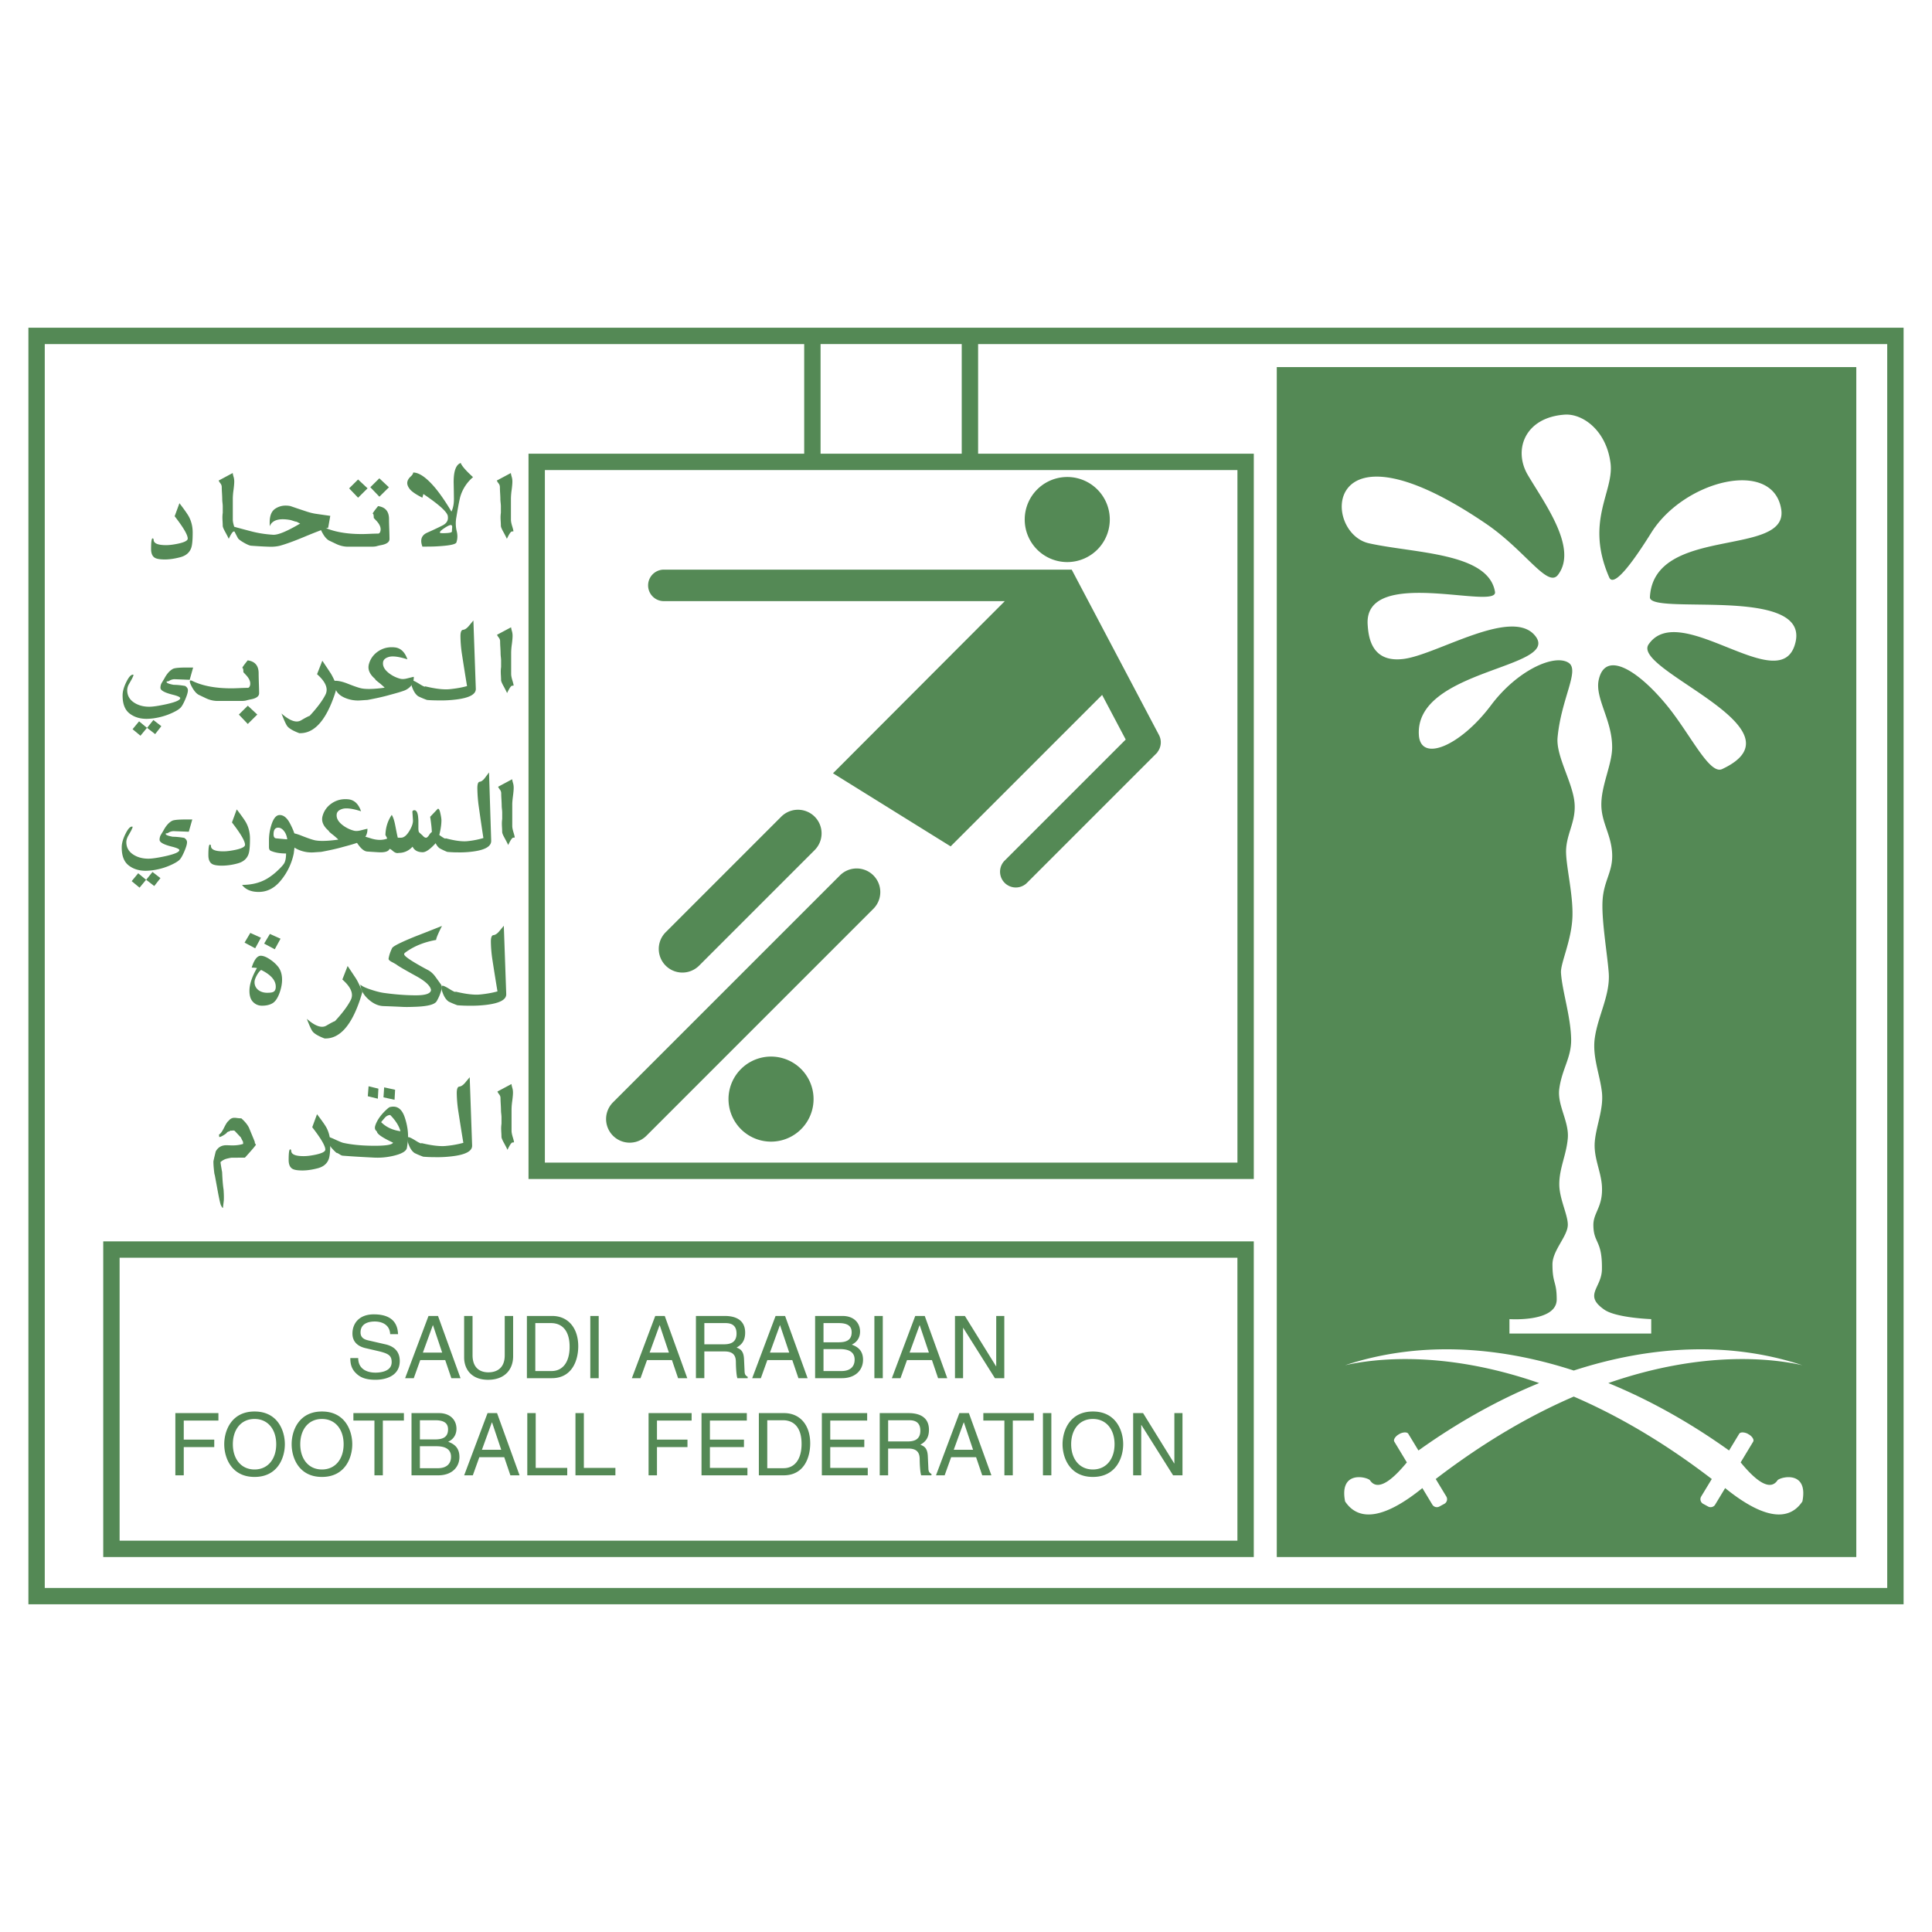
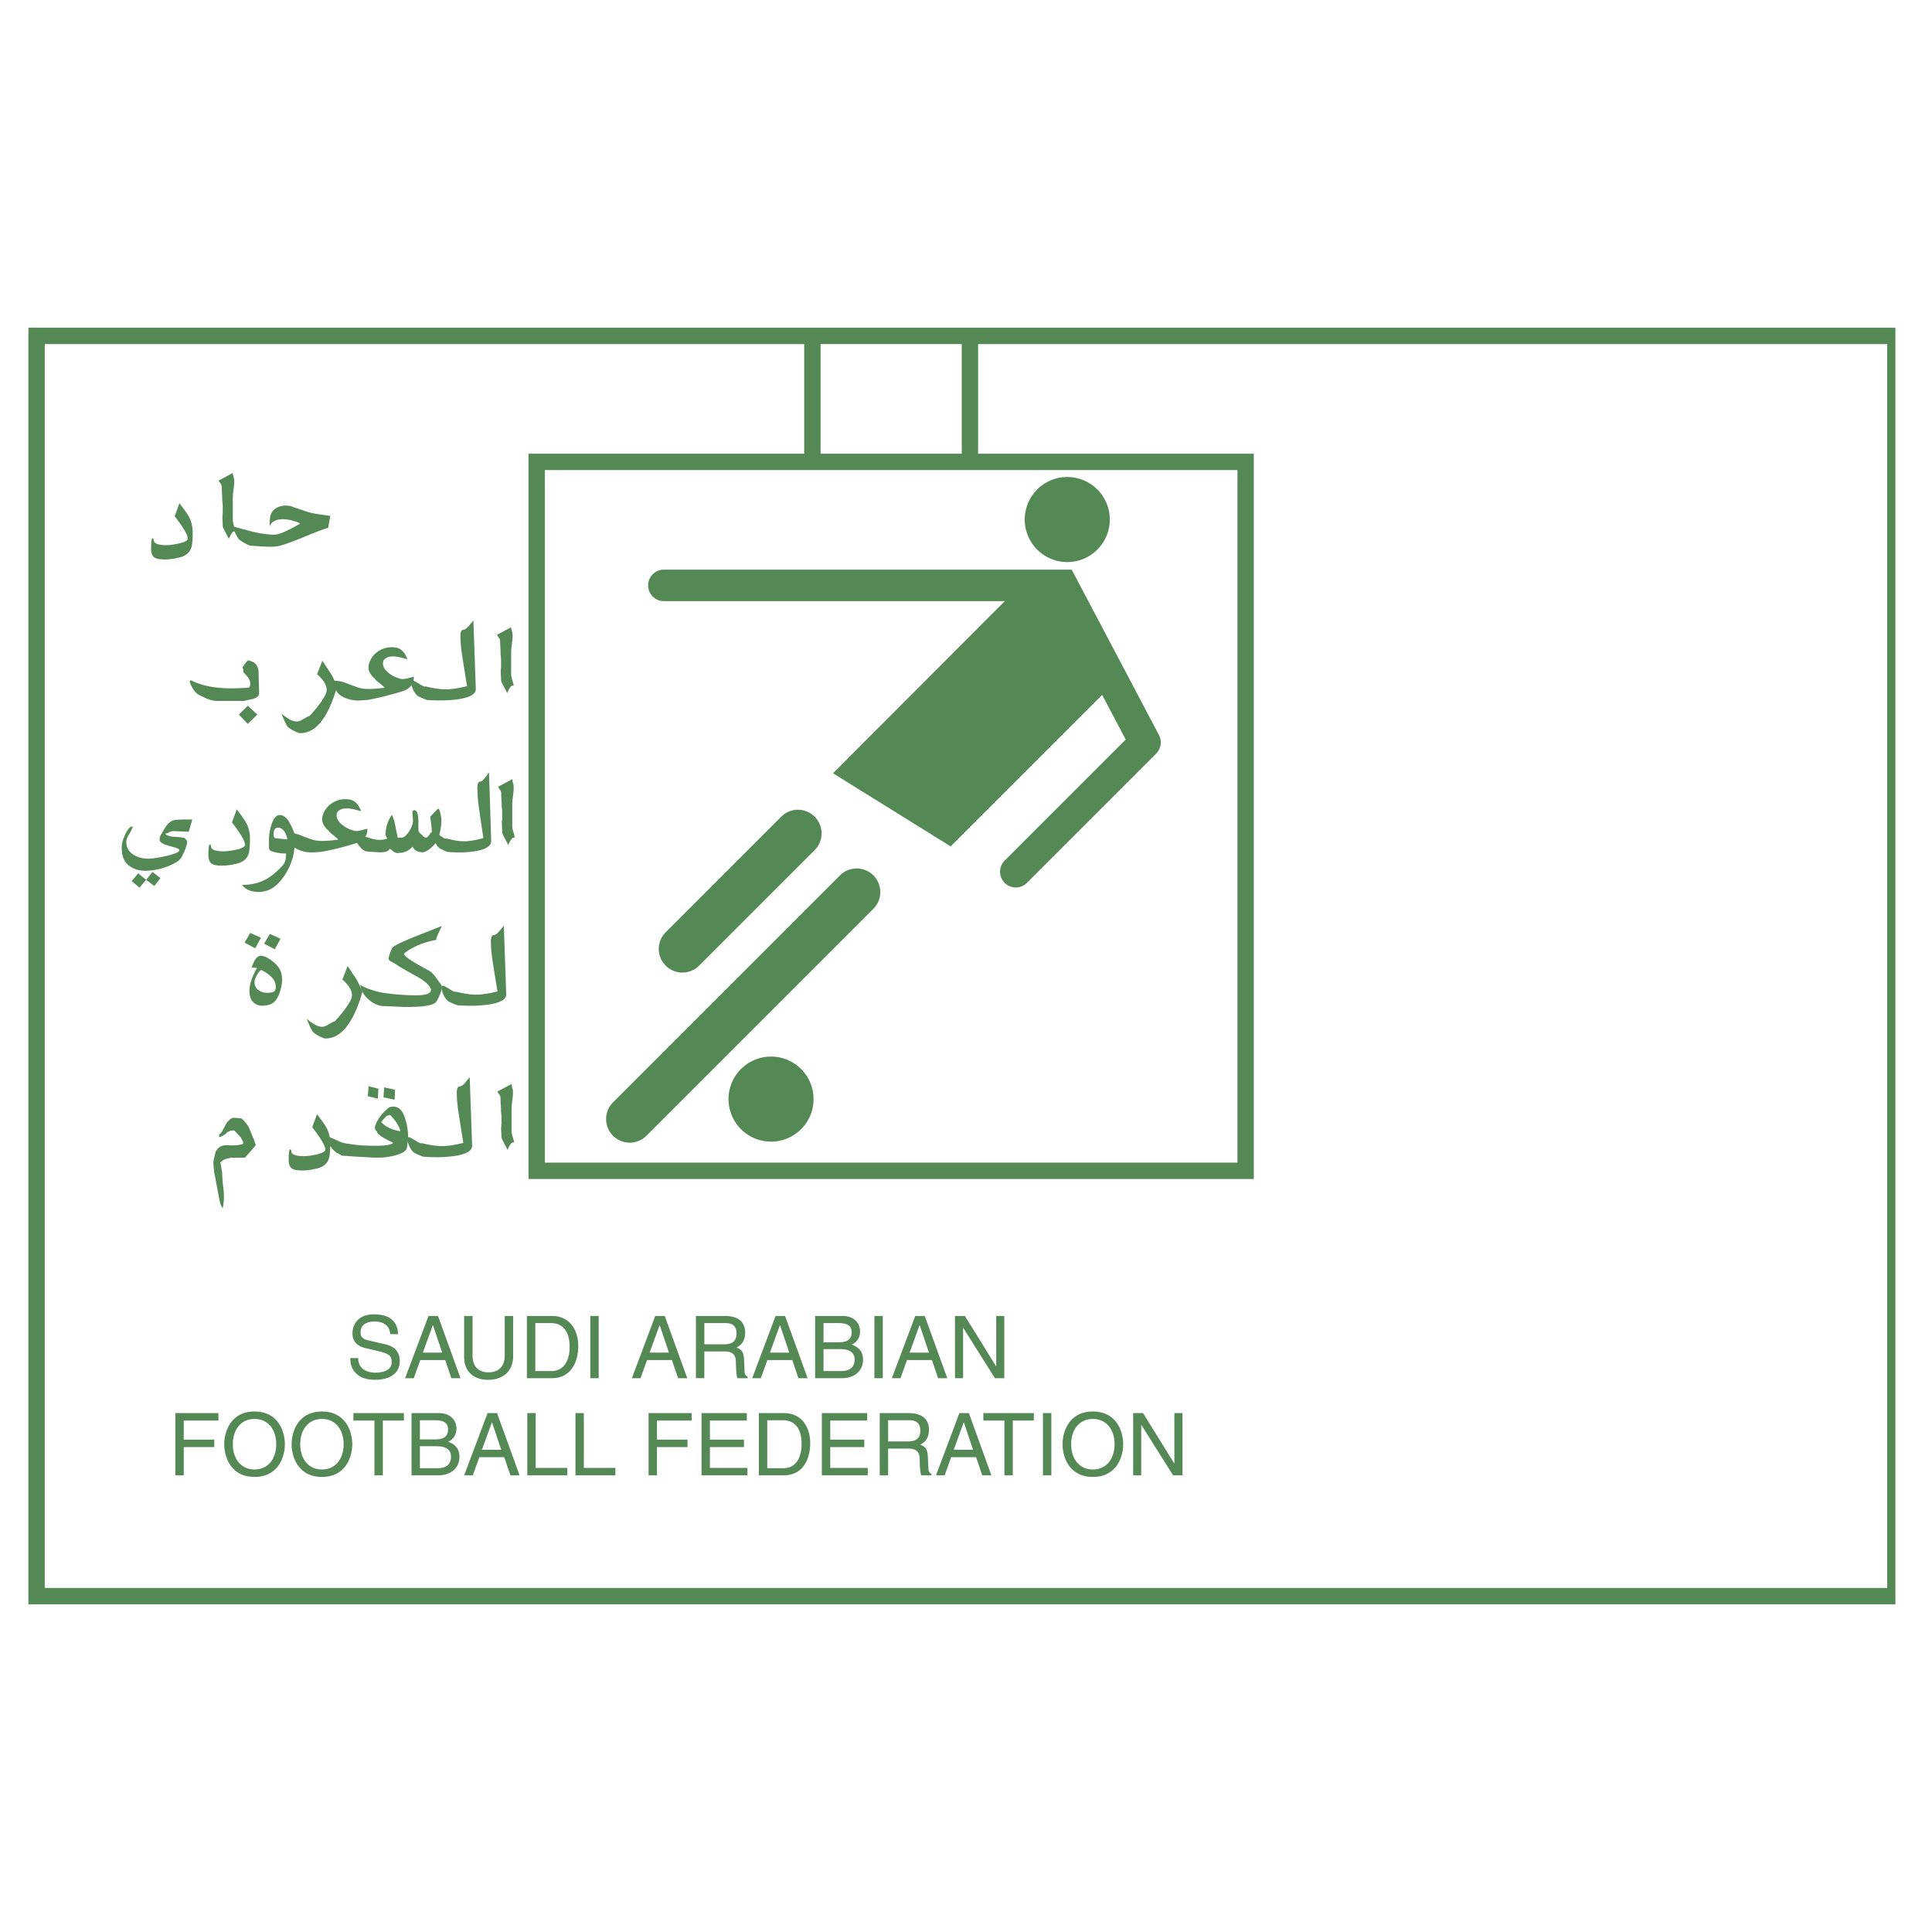
<svg xmlns="http://www.w3.org/2000/svg" width="2500" height="2500" viewBox="0 0 192.756 192.756">
  <g fill-rule="evenodd" clip-rule="evenodd">
-     <path fill="#fff" d="M0 0h192.756v192.756H0V0z" />
-     <path fill="#548955" d="M189.105 32.696H2.834v127.365h187.088V32.696h-.817z" />
+     <path fill="#548955" d="M189.105 32.696H2.834v127.365h187.088h-.817z" />
    <path d="M97.586 34.33v10.936h27.506v72.363H52.729V45.266h27.506V34.33H4.466v124.1h183.822V34.33H97.586z" fill="#fff" />
    <path d="M95.952 34.328H81.868v10.938h14.084V34.328zM54.362 46.899v69.095h69.097V46.899H54.362z" fill="#fff" />
-     <path fill="#548955" d="M127.385 36.625v118.721h57.818V36.625h-57.818zM10.3 123.852v31.494h114.79v-31.494H10.3z" />
    <path d="M123.457 125.484v28.229H11.933v-28.229h111.524z" fill="#fff" />
    <path d="M83.803 87.337L61.16 109.98a2.357 2.357 0 1 0 3.334 3.334l22.643-22.643a2.357 2.357 0 1 0-3.334-3.334zM77.945 81.479l-11.529 11.53a2.357 2.357 0 1 0 3.333 3.334l11.53-11.53a2.357 2.357 0 1 0-3.334-3.334zM73.926 106.658a4.242 4.242 0 1 0 6.001 6 4.242 4.242 0 1 0-6.001-6zM103.516 48.797a4.244 4.244 0 1 0 6 6.003 4.244 4.244 0 0 0-6-6.003zM66.194 56.833a1.572 1.572 0 0 0 0 3.143h34.054L83.108 77.15l11.738 7.293 15.113-15.111 2.354 4.452-12.117 12.118a1.573 1.573 0 0 0 2.223 2.223l13.057-13.058-.012-.013a1.574 1.574 0 0 0 .166-1.724l-8.705-16.497H66.194z" fill="#548955" />
    <path d="M136.584 54.205c4.547 1.01 11.918.917 12.572 4.846.312 1.873-13.096-2.62-12.703 3.274.076 1.144.328 3.878 3.666 3.405 3.375-.479 10.857-5.241 13.098-2.227 2.375 3.197-12.049 3.274-11.656 9.822.166 2.782 4.145 1.111 7.205-2.972 2.611-3.481 6.309-5.139 7.727-4.231 1.154.74-.732 3.549-1.094 7.463-.172 1.887 1.57 4.552 1.701 6.634.121 1.89-.92 3.102-.85 4.933.061 1.562.693 4.138.635 6.248-.068 2.408-1.209 4.697-1.145 5.658.119 1.818.984 4.398 1.014 6.654.021 1.824-.91 2.914-1.184 4.912-.225 1.635.99 3.258.85 4.934s-.85 2.973-.85 4.592c0 1.471.881 3.09.85 4.082-.035 1.129-1.531 2.527-1.531 3.912 0 1.965.424 1.666.424 3.5 0 2.299-4.715 1.965-4.715 1.965v1.439h14.145v-1.439s-3.484-.119-4.672-.939c-2.119-1.463-.281-2.148-.248-4.016.051-2.945-.836-2.574-.852-4.422-.01-1.275.982-1.816.852-3.912-.094-1.482-.838-2.814-.713-4.393.127-1.578.902-3.293.713-4.963-.203-1.775-.969-3.52-.713-5.385.309-2.227 1.557-4.309 1.393-6.521-.143-1.921-.762-5.442-.605-7.36.156-1.918 1.033-2.745.945-4.545-.09-1.854-1.029-3.038-1.076-4.754-.053-1.953 1.057-4.088 1.076-5.792.031-2.741-1.74-4.946-1.338-6.781.652-2.982 3.902-.971 6.781 2.529 2.344 2.85 4.252 6.974 5.529 6.377 8.623-4.029-9.102-9.864-7.334-12.442 3.143-4.584 13.359 5.632 14.668-.262 1.248-5.617-14.639-2.597-14.537-4.453.393-7.204 13.883-3.929 13.098-8.775-.824-5.08-9.682-2.904-12.967 2.357-2.879 4.61-3.9 5.121-4.191 4.453-2.449-5.617.492-8.532.131-11.395-.416-3.29-2.797-4.974-4.584-4.846-3.971.284-5.148 3.518-3.666 6.025 1.701 2.881 5.01 7.312 3.012 9.953-1.035 1.37-3.244-2.415-7.203-5.107-16.373-11.132-16.373.918-11.658 1.965zM177.359 147.666c-.891 1.377-2.664-.516-3.693-1.762l1.242-2.059c.158-.234-.191-.619-.459-.748-.217-.162-.777-.297-.932-.043l-1.008 1.662c-3.916-2.799-7.967-5.059-12.045-6.727 9.58-3.326 16.574-2.416 19.361-1.779-7.086-2.348-14.945-2.029-22.811.529-7.867-2.559-15.727-2.877-22.812-.529 2.787-.637 9.781-1.547 19.361 1.779-4.078 1.668-8.129 3.928-12.045 6.727l-1.008-1.662c-.152-.254-.715-.119-.932.043-.268.129-.617.514-.459.748l1.242 2.059c-1.029 1.246-2.803 3.139-3.693 1.762-.439-.363-3.064-.914-2.467 2.133 1.496 2.244 4.279 1.445 7.709-1.332l1.002 1.662a.53.53 0 0 0 .701.174l.52-.283a.528.528 0 0 0 .174-.701l-1.064-1.758c4.928-3.779 9.553-6.408 13.771-8.225 4.217 1.816 8.842 4.445 13.771 8.225l-1.066 1.758a.527.527 0 0 0 .174.701l.52.283c.23.139.562.057.701-.174l1.004-1.662c3.428 2.777 6.211 3.576 7.707 1.332.599-3.047-2.026-2.496-2.466-2.133z" fill="#fff" />
    <path d="M17.903 50.205c.499.649.814 1.099.947 1.349.249.474.374 1.001.374 1.581 0 .746-.048 1.254-.144 1.525-.165.474-.53.785-1.095.934s-1.077.224-1.533.224c-.483 0-.818-.056-1.004-.168-.25-.149-.374-.442-.374-.88 0-.704.05-1.056.151-1.056.063 0 .098.05.104.151.011.35.423.524 1.238.524.325 0 .718-.048 1.182-.144.655-.138.982-.308.982-.51 0-.366-.435-1.11-1.305-2.231l.477-1.299zM23.218 47.194c.01.101.042.24.096.415.037.133.056.279.056.439 0 .186-.024.461-.071.826a6.88 6.88 0 0 0-.072.826v2.154c0 .16.041.374.124.642.082.269.124.44.124.515l-.16.016c-.106.016-.271.261-.495.734-.026-.08-.141-.306-.343-.678-.17-.303-.255-.511-.255-.623 0-.096-.005-.236-.016-.423a7.669 7.669 0 0 1-.016-.423c0-.138.011-.292.033-.462v-.646c0-.08-.008-.197-.026-.351a3.44 3.44 0 0 1-.025-.351c0-.133-.008-.334-.024-.603a11.119 11.119 0 0 1-.024-.602.58.58 0 0 0-.122-.359 1.475 1.475 0 0 1-.187-.295l1.403-.751z" fill="#548955" />
    <path d="M26.907 52.51v-.406c0-.662.188-1.115.566-1.359a1.857 1.857 0 0 1 1.037-.302c.149 0 .303.016.462.048l.773.264.917.304c.255.08.5.142.734.184.085.016.603.09 1.555.224l-.208 1.184c-.505.155-1.312.464-2.424.927-1.025.427-1.836.72-2.432.88a3.983 3.983 0 0 1-1.084.085c-.33-.005-.912-.037-1.746-.096-.144-.011-.374-.105-.69-.284-.316-.179-.522-.329-.618-.452a18.325 18.325 0 0 1-.606-1.216c.654.182 1.312.358 1.974.529.662.171 1.37.281 2.125.329.489.032 1.393-.342 2.711-1.122-.021 0-.08-.026-.176-.079s-.157-.084-.184-.095a1.617 1.617 0 0 1-.327-.086l-.247-.079a4.216 4.216 0 0 0-.797-.087c-.691-.001-1.129.235-1.315.705z" fill="#548955" />
-     <path d="M36.102 53.284c.181 0 .451-.008.809-.024.359-.016.629-.023.81-.023.117 0 .197-.09.239-.27.064-.301-.061-.625-.375-.974l-.295-.317c0-.28-.032-.42-.096-.42-.005 0-.008-.005-.008-.016 0-.053.178-.301.534-.745.729.101 1.092.531 1.092 1.291 0 .223.008.555.024.996s.024.773.024.996c0 .314-.3.521-.901.622a5.4 5.4 0 0 0-.423.104c-.111.026-.273.04-.486.04h-2.328c-.409 0-.811-.095-1.204-.286l-.598-.286c-.287-.116-.556-.418-.805-.905-.112-.217-.167-.373-.167-.469 0-.068.029-.103.088-.103.042 0 .098.018.167.054 1.005.49 2.304.735 3.899.735zm.845-4.673l.9-.889.957.896-.952.939-.905-.946zm-2.113.112l.893-.885.946.882-.945.937-.894-.934zM45.113 52.629a4.52 4.52 0 0 0-.024.395c0 .093-.199.147-.598.164-.404.021-.606.003-.606-.056 0-.101.157-.252.47-.455.298-.196.505-.295.622-.295.102 0 .147.082.136.247zm.52.884c0-.176-.025-.362-.077-.559a3.3 3.3 0 0 1-.029-1.325c.197-1.187.34-1.916.431-2.188a4.075 4.075 0 0 1 1.236-1.837c-.712-.649-1.122-1.12-1.228-1.413-.495.176-.729.867-.702 2.075.011.489.019.986.024 1.492.005.505-.077.934-.248 1.284-.547-.924-1.071-1.692-1.57-2.304-.883-1.063-1.632-1.595-2.249-1.595 0 .117-.08.247-.239.391-.234.213-.351.434-.351.662 0 .165.069.345.208.542.181.266.614.571 1.3.917l.104-.367c1.531 1.033 2.341 1.759 2.432 2.179.011.069.016.136.016.2 0 .33-.191.588-.573.774-.456.229-.959.466-1.51.71-.387.176-.581.45-.581.823 0 .17.04.359.12.566l.68-.008c.363 0 .747-.016 1.151-.048 1.045-.074 1.567-.21 1.567-.407.059-.173.088-.362.088-.564zM50.968 47.194c.011.101.042.24.096.415.038.133.056.279.056.439 0 .186-.024.461-.071.826a6.72 6.72 0 0 0-.073.826v2.154c0 .16.041.374.124.642s.124.44.124.515l-.16.016c-.106.016-.271.261-.494.734-.027-.08-.141-.306-.343-.678-.17-.303-.255-.511-.255-.623 0-.096-.005-.236-.016-.423a7.892 7.892 0 0 1-.017-.423c0-.138.012-.292.034-.462v-.646c0-.08-.008-.197-.025-.351s-.025-.271-.025-.351c0-.133-.008-.334-.025-.603a11.119 11.119 0 0 1-.024-.602.58.58 0 0 0-.122-.359 1.429 1.429 0 0 1-.187-.295l1.403-.751zM15.304 71.837l.793.614-.617.791-.813-.63-.654.791-.786-.651.65-.786.792.656.635-.785zm3.62-4.013l-1.499-.059a1.003 1.003 0 0 0-.55.168.325.325 0 0 1-.184.048c-.048.006-.072.024-.072.056 0 .106.237.203.712.288.32 0 .699.037 1.137.111.187.117.28.264.28.439 0 .192-.092.501-.276.927-.183.426-.345.703-.483.831-.176.166-.46.335-.854.511a6.357 6.357 0 0 1-1.27.424 5.963 5.963 0 0 1-1.237.151c-.682 0-1.253-.181-1.713-.543-.46-.362-.688-.964-.683-1.805 0-.41.141-.887.423-1.43.218-.421.42-.631.605-.631.037 0 .056.016.056.047 0 .042-.052.167-.156.375-.099.181-.201.361-.305.541a1.294 1.294 0 0 0-.164.582c0 .542.241.963.724 1.266.414.26.907.39 1.479.39.361 0 .931-.085 1.71-.254.917-.207 1.376-.408 1.376-.604 0-.106-.259-.223-.775-.35-.799-.202-1.198-.427-1.198-.676 0-.186.042-.35.127-.493l.263-.438c.25-.472.535-.792.854-.962.17-.09.625-.135 1.364-.135h.654l-.345 1.225z" fill="#548955" />
    <path d="M23.831 71.292l.893-.885.946.884-.949.939-.89-.938zm-.737-2.617c.181 0 .45-.008.81-.024.358-.016.628-.024.809-.024.117 0 .197-.09.239-.269.064-.301-.061-.626-.375-.975l-.295-.317c0-.28-.032-.42-.096-.42-.005 0-.008-.005-.008-.016 0-.053.178-.302.534-.745.729.101 1.093.531 1.093 1.291 0 .224.008.556.023.997.017.441.024.773.024.996 0 .313-.301.521-.901.621a6.102 6.102 0 0 0-.422.104c-.112.026-.274.04-.486.04h-2.328c-.409 0-.811-.095-1.204-.286l-.599-.286c-.287-.116-.555-.418-.805-.905-.112-.217-.167-.373-.167-.469 0-.068.029-.103.087-.103.042 0 .099.018.167.054 1.006.491 2.306.736 3.9.736zM29.854 73.148c-.601-.228-.994-.455-1.18-.683-.123-.148-.319-.575-.59-1.279.601.531 1.108.797 1.523.797.159 0 .306-.04.438-.12.473-.276.755-.422.845-.438.744-.802 1.27-1.506 1.579-2.112.08-.159.12-.324.12-.494 0-.473-.319-.991-.957-1.554l.526-1.346c.282.419.561.839.837 1.258.213.345.422.793.63 1.345-.048.17-.125.422-.231.756-.888 2.639-2.067 3.929-3.54 3.87z" fill="#548955" />
    <path d="M38.374 68.611c-.026-.043-.181-.183-.462-.422-.319-.244-.479-.385-.479-.422 0-.006.005-.008.016-.008-.458-.382-.686-.777-.686-1.187 0-.116.019-.235.056-.358.148-.493.433-.89.853-1.19s.888-.45 1.403-.45c.106 0 .212.005.319.016.585.068 1.002.466 1.252 1.192-.601-.193-1.087-.289-1.459-.289a1.46 1.46 0 0 0-.359.04c-.388.105-.592.295-.614.569-.037.37.157.72.582 1.053.34.264.718.451 1.132.562.181.048.401.04.662-.024.42-.106.651-.162.694-.167.016.589-.25 1.024-.797 1.306-.191.101-.728.268-1.61.501-.547.159-1.284.327-2.208.501-.096.005-.341.021-.734.048a3.31 3.31 0 0 1-1.475-.239c-.563-.228-.901-.562-1.013-1.002-.085-.329-.127-.547-.127-.653 0-.037.008-.058.024-.064.362-.026.824.075 1.388.303.69.271 1.153.425 1.387.462.508.086 1.26.06 2.255-.078z" fill="#548955" />
    <path d="M42.596 69.834a8.656 8.656 0 0 1-.854-.358c-.239-.154-.436-.43-.59-.828-.096-.238-.144-.425-.144-.557 0-.085.021-.149.063-.191a.084.084 0 0 1 .048-.016c.102 0 .324.106.67.319.319.202.518.303.598.303.021 0 .032-.011.032-.032.829.202 1.525.303 2.089.303.144 0 .282-.008.415-.024.622-.064 1.18-.165 1.674-.303-.123-.723-.296-1.81-.52-3.261a12.955 12.955 0 0 1-.136-1.626c-.011-.468.074-.709.256-.726.182-.016.372-.141.569-.375l.465-.558.241 6.813c.021.563-.662.925-2.051 1.084-.553.064-1.101.09-1.644.08-.542-.004-.937-.02-1.181-.047zM50.989 62.585c.011.101.042.24.095.415.037.133.056.279.056.438 0 .186-.024.461-.071.826a6.836 6.836 0 0 0-.071.825v2.154c0 .16.041.374.123.642.082.269.123.44.123.515l-.159.016c-.106.016-.271.261-.495.734-.026-.08-.141-.306-.342-.678-.17-.303-.255-.511-.255-.623 0-.096-.005-.237-.016-.423s-.016-.327-.016-.423c0-.138.011-.292.033-.463v-.646c0-.08-.008-.197-.025-.351a3.437 3.437 0 0 1-.025-.352c0-.133-.009-.333-.024-.602a10.159 10.159 0 0 1-.024-.602.577.577 0 0 0-.122-.359 1.429 1.429 0 0 1-.187-.295l1.402-.748zM15.215 86.996l.793.614-.617.791-.813-.63-.654.791-.786-.65.65-.787.792.656.635-.785zm3.62-4.014l-1.499-.059a.999.999 0 0 0-.55.168.325.325 0 0 1-.184.048c-.048.005-.071.024-.071.056 0 .107.237.203.712.288.32 0 .699.038 1.136.112.187.118.28.264.28.44 0 .191-.092.5-.275.926-.184.426-.345.703-.483.831-.175.165-.46.335-.854.511a6.302 6.302 0 0 1-1.269.423 5.97 5.97 0 0 1-1.237.152c-.682 0-1.253-.181-1.713-.543-.46-.362-.688-.963-.683-1.805 0-.41.141-.887.423-1.43.218-.421.42-.631.606-.631.037 0 .056.016.056.048 0 .042-.052.167-.156.374-.099.181-.201.361-.305.542-.11.212-.164.406-.164.581 0 .542.241.964.724 1.266.414.26.907.39 1.479.39.36 0 .93-.084 1.71-.254.917-.207 1.376-.408 1.376-.604 0-.105-.259-.223-.775-.35-.799-.202-1.198-.427-1.198-.676 0-.186.043-.35.128-.493l.263-.437c.25-.472.535-.792.854-.962.17-.09.625-.135 1.365-.135h.654l-.35 1.223zM23.62 80.754c.499.649.814 1.099.947 1.349.25.474.374 1.001.374 1.582 0 .745-.048 1.253-.144 1.524-.165.474-.529.786-1.095.935a6.073 6.073 0 0 1-1.534.223c-.483 0-.817-.056-1.003-.167-.25-.149-.375-.443-.375-.881 0-.704.051-1.056.151-1.056.064 0 .099.05.104.151.011.35.424.524 1.238.524.325 0 .718-.048 1.182-.144.655-.138.982-.308.982-.51 0-.366-.435-1.11-1.305-2.231l.478-1.299zM27.549 83.641c-.17-.016-.256-.149-.256-.401 0-.443.154-.665.463-.665.197 0 .381.101.551.304.187.219.304.505.352.858-.1 0-.471-.032-1.11-.096zm1.932.147c0-.404-.189-.959-.568-1.667-.288-.537-.624-.805-1.007-.805-.352 0-.632.34-.84 1.021a5.03 5.03 0 0 0-.231 1.451v.726c0 .197.062.322.185.375.405.175.913.263 1.521.263 0 .389-.05.691-.151.909-.085.187-.356.489-.813.909a5.996 5.996 0 0 1-.67.526c-.75.526-1.669.79-2.759.79.356.468.909.702 1.659.702.839 0 1.565-.367 2.176-1.101a6.174 6.174 0 0 0 1.324-2.735l.174-1.364z" fill="#548955" />
    <path d="M33.75 83.769c-.026-.042-.181-.184-.462-.422-.319-.244-.479-.385-.479-.422 0-.005.005-.008.016-.008-.457-.382-.686-.777-.686-1.187 0-.116.019-.235.056-.358a2.2 2.2 0 0 1 .853-1.189c.42-.3.888-.45 1.404-.45.105 0 .212.005.318.016.585.068 1.002.466 1.252 1.192-.601-.193-1.087-.289-1.459-.289-.133 0-.252.013-.359.04-.388.105-.593.295-.614.569-.038.37.157.721.582 1.053.34.264.717.451 1.132.562.181.048.401.04.662-.024.42-.106.651-.162.693-.167.016.589-.25 1.024-.797 1.306-.191.101-.728.269-1.61.501-.548.16-1.284.327-2.208.501-.096.005-.34.021-.733.048a3.316 3.316 0 0 1-1.476-.238c-.563-.228-.901-.562-1.013-1.003-.085-.329-.127-.547-.127-.652 0-.037.008-.059.024-.064.361-.027.824.074 1.387.303.69.271 1.153.425 1.387.462.511.085 1.263.058 2.257-.08z" fill="#548955" />
    <path d="M39.894 83.578h.111c.29 0 .572-.23.846-.691.258-.428.375-.794.348-1.095l-.052-.762c-.01-.105.037-.169.143-.19.228-.037.368.168.421.615.021.211.032.353.032.427v.631c-.005.295.019.471.072.529.111.105.225.208.341.308.122.152.239.229.35.229.085 0 .18-.079.286-.237.116-.184.214-.292.293-.324-.01-.364-.066-.872-.167-1.525l.733-.773c.021-.021.04-.032.056-.032.085 0 .159.144.223.431.074.33.111.571.111.726 0 .34-.05.739-.151 1.196-.117.542-.26.906-.431 1.092-.542.596-.97.894-1.283.894-.5 0-.837-.185-1.013-.554-.388.415-.848.622-1.379.622a.482.482 0 0 1-.12.017c-.154 0-.311-.071-.471-.212-.202-.178-.316-.238-.342-.18-.117.247-.5.349-1.148.307-.606-.037-.97-.062-1.092-.072-.324-.038-.672-.353-1.044-.947a49.161 49.161 0 0 1-.422-.866c.627.143 1.235.308 1.826.494.33.107.638.16.925.16.245 0 .473-.037.686-.112.053 0 .048-.056-.016-.168l-.112-.208c.021-.752.231-1.42.63-2.007.144.224.263.59.359 1.1.133.691.215 1.084.247 1.18l.204-.003z" fill="#548955" />
    <path d="M44.622 84.993a6.757 6.757 0 0 1-.757-.357c-.218-.154-.396-.43-.534-.828-.085-.238-.127-.424-.127-.557 0-.085.019-.148.056-.191a.074.074 0 0 1 .04-.016c.096 0 .298.106.606.319.282.202.457.303.526.303.021 0 .032-.01.032-.032.744.202 1.372.303 1.882.303.127 0 .252-.008.375-.024a8.323 8.323 0 0 0 1.507-.303c-.113-.723-.273-1.81-.479-3.261a14.776 14.776 0 0 1-.122-1.626c-.011-.468.065-.709.229-.726.162-.016.335-.141.517-.375l.417-.558.216 6.813c.016.563-.601.925-1.849 1.084a9.88 9.88 0 0 1-1.474.08 10.86 10.86 0 0 1-1.061-.048zM51.1 77.744c.01.101.042.239.095.415.038.133.056.279.056.438 0 .187-.024.461-.071.826-.048.365-.072.64-.072.826v2.154c0 .16.041.374.124.643.082.268.123.44.123.514l-.16.016c-.106.016-.271.261-.494.734-.026-.08-.141-.306-.343-.678-.17-.303-.255-.511-.255-.623a7.64 7.64 0 0 0-.016-.422 7.703 7.703 0 0 1-.016-.423c0-.138.011-.292.033-.462v-.646c0-.08-.009-.197-.026-.351a3.44 3.44 0 0 1-.025-.351c0-.133-.009-.334-.024-.603a10.128 10.128 0 0 1-.024-.602.58.58 0 0 0-.122-.359 1.475 1.475 0 0 1-.187-.295l1.404-.751zM26.059 96.773c.969.477 1.454 1.033 1.454 1.67 0 .266-.082.438-.247.518-.106.059-.31.088-.613.088-.345 0-.636-.092-.875-.271a.97.97 0 0 1-.382-.803c0-.16.068-.369.204-.625.135-.258.289-.453.458-.586v.009h.001zm-.423-.194c-.5.878-.75 1.64-.75 2.284 0 .496.123.865.367 1.109.245.246.54.367.886.367.436 0 .792-.086 1.069-.258.276-.174.508-.523.694-1.051.16-.457.24-.885.24-1.277 0-.523-.128-.951-.383-1.287a3.439 3.439 0 0 0-.782-.718c-.378-.261-.697-.392-.958-.392-.357 0-.66.395-.91 1.182.171.001.347.015.527.041zm-1.235-2.535l1.06.567.574-1.054-1.061-.48-.573.967zm1.953.098l1.061.566.574-1.052-1.061-.478-.574.964zM32.379 103.607c-.601-.229-.994-.457-1.18-.684-.123-.148-.319-.574-.59-1.279.601.531 1.108.797 1.523.797a.83.83 0 0 0 .438-.119c.473-.277.755-.422.845-.439.744-.801 1.27-1.506 1.579-2.111.08-.158.12-.324.12-.494 0-.473-.319-.99-.957-1.553l.526-1.348c.282.42.561.84.837 1.258.212.346.422.795.63 1.346-.048.17-.125.422-.231.756-.887 2.638-2.067 3.927-3.54 3.87zM43.003 98.76c-.074-.41-.558-.861-1.451-1.357-1.191-.654-1.855-1.043-1.994-1.165a7.445 7.445 0 0 0-.486-.272c-.212-.116-.313-.221-.303-.311.042-.309.159-.663.351-1.062.091-.187.856-.572 2.296-1.158.595-.229 1.488-.58 2.679-1.054-.388.772-.582 1.237-.582 1.397-1.212.213-2.243.636-3.094 1.269-.063.048-.096.102-.096.16 0 .187.67.646 2.009 1.381l.375.199c.276.148.518.367.726.654.186.256.372.514.558.775.111.133.111.371 0 .717-.117.363-.26.684-.43.967-.191.314-.861.494-2.009.543-.632.027-1.093.033-1.379.016-.495-.025-1.135-.053-1.922-.08-.526-.02-1.032-.254-1.519-.701s-.746-.932-.777-1.453c.149.164.516.34 1.1.527.489.16.901.264 1.236.311 1.105.154 2.155.236 3.149.24 1.027.006 1.548-.176 1.563-.543z" fill="#548955" />
    <path d="M45.632 100.293a8.858 8.858 0 0 1-.854-.357c-.239-.154-.436-.43-.591-.828-.095-.238-.143-.424-.143-.557 0-.086.021-.148.063-.191a.077.077 0 0 1 .048-.016c.101 0 .324.105.67.318.319.201.518.303.598.303.021 0 .032-.01.032-.031.829.201 1.525.303 2.089.303.144 0 .282-.008.415-.023.622-.064 1.18-.166 1.674-.303a256.64 256.64 0 0 1-.521-3.262 13.147 13.147 0 0 1-.136-1.626c-.011-.468.074-.709.256-.726.182-.016.371-.141.569-.375l.465-.558.241 6.814c.021.562-.663.924-2.051 1.084-.553.062-1.101.09-1.644.078a12.91 12.91 0 0 1-1.18-.047zM21.714 118.781l-.287-1.555c-.026-.027-.058-.236-.095-.631a7.089 7.089 0 0 1-.04-.709c.005-.068.083-.404.231-1.006.229-.414.582-.621 1.061-.621.069 0 .173.004.311.01s.242.008.311.008c.383 0 .733-.049 1.052-.15 0-.174-.021-.275-.064-.307a39.437 39.437 0 0 1-.167-.34l-.614-.656a.351.351 0 0 0-.207-.031.317.317 0 0 1-.096.016.568.568 0 0 1-.128-.016c-.01.037-.053.066-.127.088a.767.767 0 0 0-.2.088c-.016.062-.134.16-.355.295-.22.133-.363.189-.426.174l-.024-.246c.133-.047.302-.275.506-.684s.36-.639.466-.691a.665.665 0 0 1 .558-.293c.048 0 .098.002.152.006.207.029.358.045.454.045h.088c.345.303.598.607.757.916.16.383.319.768.479 1.156.101.25.146.373.136.373l-.063-.047c.016.031.066.107.151.23-.037.1-.404.533-1.101 1.299H23.11a4.69 4.69 0 0 0-.59.129 1.537 1.537 0 0 0-.518.311c-.005.053.048.389.16 1.006.032.76.08 1.338.143 1.73.021.309.032.564.032.766 0 .127-.003.236-.008.328l-.087.732c-.005.012-.011.016-.016.016-.027 0-.085-.084-.176-.254-.064-.118-.176-.612-.336-1.485zM31.629 111.166c.499.648.814 1.1.947 1.35.249.473.374 1 .374 1.58 0 .744-.048 1.254-.144 1.525-.165.473-.53.785-1.095.934s-1.077.223-1.534.223c-.483 0-.817-.055-1.003-.166-.25-.15-.375-.443-.375-.881 0-.705.051-1.057.152-1.057.063 0 .098.051.104.15.011.35.423.525 1.238.525.325 0 .718-.047 1.182-.143.655-.139.982-.309.982-.512 0-.365-.435-1.109-1.305-2.23l.477-1.298z" fill="#548955" />
    <path d="M39.955 112.863c-.798-.111-1.441-.414-1.93-.908.127-.154.258-.309.391-.463.16-.164.332-.246.518-.246.536.547.877 1.086 1.021 1.617zm-1.695-3.381l1.105.242.055-.998-1.092-.24-.068.996zm.953 4.52c-.09.217-.745.32-1.961.311-1.138-.006-2.134-.102-2.99-.287-.123-.025-.391-.135-.805-.326-.383-.18-.63-.271-.742-.277-.021.336.05.635.215.9.106.17.316.402.63.693.08.01.185.061.315.146.13.088.235.135.315.141.861.068 1.86.129 2.998.184a6.89 6.89 0 0 0 2.145-.191c.792-.195 1.214-.459 1.268-.789.074-.479.112-.855.112-1.131 0-.607-.112-1.242-.335-1.906-.239-.707-.616-1.061-1.132-1.061-.117 0-.236.016-.359.049-.063.016-.205.127-.422.334-.516.5-.855.998-1.021 1.498a.716.716 0 0 0-.04.223c0 .154.066.275.199.367-.001.247.536.622 1.61 1.122zm-2.518-4.631l1.003.246.055-1.002-.98-.238-.078.994z" fill="#548955" />
    <path d="M42.228 115.404a8.464 8.464 0 0 1-.854-.359c-.239-.152-.436-.428-.59-.826-.096-.238-.144-.426-.144-.557 0-.086.021-.148.064-.191a.078.078 0 0 1 .048-.018c.101 0 .324.107.669.32.319.201.518.303.598.303.021 0 .032-.01.032-.031.829.201 1.526.303 2.089.303.144 0 .282-.008.415-.025a9.782 9.782 0 0 0 1.674-.303c-.123-.723-.296-1.809-.52-3.26a13.15 13.15 0 0 1-.137-1.627c-.01-.469.075-.709.257-.725.182-.018.371-.143.569-.375.155-.188.31-.373.465-.559l.241 6.812c.021.564-.662.926-2.051 1.084-.553.064-1.102.092-1.644.08a13.77 13.77 0 0 1-1.181-.046zM51.029 108.154c.01.102.042.24.095.416.038.133.056.279.056.438 0 .188-.024.461-.072.826a6.85 6.85 0 0 0-.071.826v2.154c0 .158.041.373.123.641.082.27.124.441.124.516l-.16.016c-.106.016-.271.26-.494.734-.027-.08-.141-.307-.343-.678-.17-.305-.255-.512-.255-.623a7.64 7.64 0 0 0-.016-.422 7.732 7.732 0 0 1-.016-.424c0-.139.012-.293.034-.463v-.646c0-.078-.009-.195-.025-.35a3.223 3.223 0 0 1-.026-.352c0-.133-.008-.334-.024-.604-.016-.268-.024-.469-.024-.602s-.041-.252-.122-.359a1.447 1.447 0 0 1-.187-.295l1.403-.749zM38.927 133.109c-.043-.959-.838-1.262-1.538-1.262-.527 0-1.417.146-1.417 1.09 0 .527.372.699.734.785l1.773.408c.803.189 1.405.674 1.405 1.66 0 1.467-1.362 1.871-2.425 1.871-1.15 0-1.6-.344-1.876-.592-.527-.475-.631-.994-.631-1.574h.787c0 1.125.917 1.453 1.712 1.453.605 0 1.626-.154 1.626-1.047 0-.648-.303-.855-1.324-1.098l-1.271-.295c-.406-.094-1.318-.379-1.318-1.461 0-.969.627-1.914 2.13-1.914 2.169 0 2.385 1.291 2.42 1.975h-.787v.001zM42.19 134.951l.993-2.73h.018l.915 2.73H42.19zm2.228.744l.613 1.807h.916l-2.246-6.207h-.95l-2.332 6.207h.863l.648-1.807h2.488zM51.195 131.293v4.027c0 1.27-.795 2.342-2.5 2.342-1.67 0-2.388-1.072-2.388-2.23v-4.139h.839v3.906c0 1.348.822 1.719 1.575 1.719.771 0 1.636-.354 1.636-1.701v-3.924h.838zM53.407 132.006h1.565c1.141 0 1.859.789 1.859 2.357s-.709 2.426-1.798 2.426h-1.625v-4.783h-.001zm-.838 5.496h2.48c2.04 0 2.643-1.795 2.643-3.189 0-1.795-.991-3.02-2.608-3.02h-2.515v6.209zM59.732 137.502h-.838v-6.209h.838v6.209zM64.811 134.951l.993-2.73h.018l.916 2.73h-1.927zm2.229.744l.613 1.807h.916l-2.246-6.207h-.95l-2.332 6.207h.864l.648-1.807h2.487zM70.273 132.006h2.094c.416 0 1.117.078 1.117 1.041 0 .92-.649 1.074-1.264 1.074h-1.947v-2.115zm0 2.828h2.033c1.01 0 1.114.598 1.114 1.109 0 .234.026 1.178.147 1.559h1.029v-.139c-.26-.146-.303-.277-.312-.623l-.052-1.127c-.035-.865-.389-1.02-.743-1.166.39-.23.855-.568.855-1.486 0-1.314-1.017-1.668-2.039-1.668h-2.872v6.209h.839v-2.668h.001zM76.818 134.951l.993-2.73h.017l.916 2.73h-1.926zm2.228.744l.613 1.807h.916l-2.246-6.207h-.95l-2.333 6.207h.864l.648-1.807h2.488zM82.162 132.006h1.522c.931 0 1.286.33 1.286.91 0 .762-.493 1.004-1.296 1.004h-1.512v-1.914zm-.838 5.496h2.67c1.377 0 2.112-.834 2.112-1.834 0-1.068-.718-1.352-1.124-1.516.68-.318.826-.891.826-1.297 0-.85-.596-1.562-1.754-1.562h-2.73v6.209zm.838-2.902h1.65c.686 0 1.455.174 1.455 1.053 0 .695-.441 1.137-1.314 1.137h-1.791v-2.19zM88.076 137.502h-.838v-6.209h.838v6.209zM90.751 134.951l.993-2.73h.018l.916 2.73h-1.927zm2.229.744l.613 1.807h.916l-2.246-6.207h-.95l-2.332 6.207h.863l.648-1.807h2.488zM99.393 131.293h.806v6.209h-.937l-3.159-5.018h-.017v5.018h-.808v-6.209h.99l3.107 5.019h.018v-5.019zM18.333 147.193h-.838v-6.207h4.296v.743h-3.458v1.904h3.043v.744h-3.043v2.816zM27.559 144.09c0 1.459-.813 2.52-2.163 2.52-1.35 0-2.164-1.061-2.164-2.52s.813-2.52 2.164-2.52c1.35 0 2.163 1.061 2.163 2.52zm.861 0c0-1.338-.706-3.264-3.024-3.264s-3.024 1.926-3.024 3.264.706 3.264 3.024 3.264 3.024-1.926 3.024-3.264zM34.284 144.09c0 1.459-.813 2.52-2.164 2.52-1.35 0-2.163-1.061-2.163-2.52s.813-2.52 2.163-2.52c1.351 0 2.164 1.061 2.164 2.52zm.862 0c0-1.338-.706-3.264-3.025-3.264-2.318 0-3.024 1.926-3.024 3.264s.706 3.264 3.024 3.264 3.025-1.926 3.025-3.264zM35.258 140.986h5.039v.743h-2.1v5.464h-.839v-5.464h-2.1v-.743zM41.894 141.697h1.522c.931 0 1.286.33 1.286.91 0 .762-.493 1.004-1.296 1.004h-1.512v-1.914zm-.838 5.496h2.67c1.377 0 2.112-.834 2.112-1.832 0-1.07-.717-1.354-1.124-1.518.68-.318.827-.891.827-1.297 0-.85-.597-1.561-1.754-1.561h-2.73v6.208h-.001zm.838-2.902h1.65c.685 0 1.455.176 1.455 1.053 0 .695-.441 1.139-1.314 1.139h-1.791v-2.192zM48.081 144.643l.993-2.73h.018l.916 2.73h-1.927zm2.228.744l.613 1.807h.916l-2.246-6.207h-.95l-2.332 6.207h.864l.648-1.807h2.487zM53.447 146.451h3.146v.742h-3.985v-6.207h.839v5.465zM58.252 146.451h3.147v.742h-3.985v-6.207h.838v5.465zM65.546 147.193h-.838v-6.207h4.296v.743h-3.458v1.904h3.043v.744h-3.043v2.816zM74.571 147.193H69.99v-6.207h4.52v.743h-3.682v1.904h3.397v.744h-3.397v2.074h3.743v.742zM76.551 141.697h1.564c1.142 0 1.859.789 1.859 2.357s-.709 2.428-1.799 2.428H76.55v-4.785h.001zm-.839 5.496h2.481c2.039 0 2.642-1.795 2.642-3.189 0-1.795-.991-3.018-2.608-3.018h-2.516v6.207h.001zM86.577 147.193h-4.581v-6.207h4.521v.743h-3.683v1.904h3.397v.744h-3.397v2.074h3.743v.742zM88.61 141.697h2.095c.416 0 1.117.08 1.117 1.041 0 .918-.649 1.074-1.264 1.074H88.61v-2.115zm0 2.828h2.034c1.01 0 1.114.598 1.114 1.109 0 .234.026 1.178.147 1.559h1.028v-.137c-.259-.148-.302-.277-.311-.625l-.052-1.125c-.034-.867-.389-1.021-.743-1.166.39-.232.855-.57.855-1.488 0-1.314-1.017-1.666-2.038-1.666h-2.873v6.207h.838v-2.668h.001zM95.156 144.643l.993-2.73h.018l.916 2.73h-1.927zm2.229.744l.613 1.807h.914l-2.245-6.207h-.95l-2.333 6.207h.864l.647-1.807h2.49zM98.107 140.986h5.039v.743h-2.099v5.464h-.838v-5.464h-2.102v-.743zM104.893 147.193h-.838v-6.207h.838v6.207zM111.199 144.09c0 1.459-.814 2.52-2.164 2.52s-2.164-1.061-2.164-2.52.814-2.52 2.164-2.52 2.164 1.061 2.164 2.52zm.862 0c0-1.338-.707-3.264-3.025-3.264s-3.025 1.926-3.025 3.264.707 3.264 3.025 3.264 3.025-1.926 3.025-3.264zM117.168 140.986h.809v6.207h-.938l-3.16-5.017h-.018v5.017h-.806v-6.207h.99l3.105 5.018h.018v-5.018z" fill="#548955" />
  </g>
</svg>